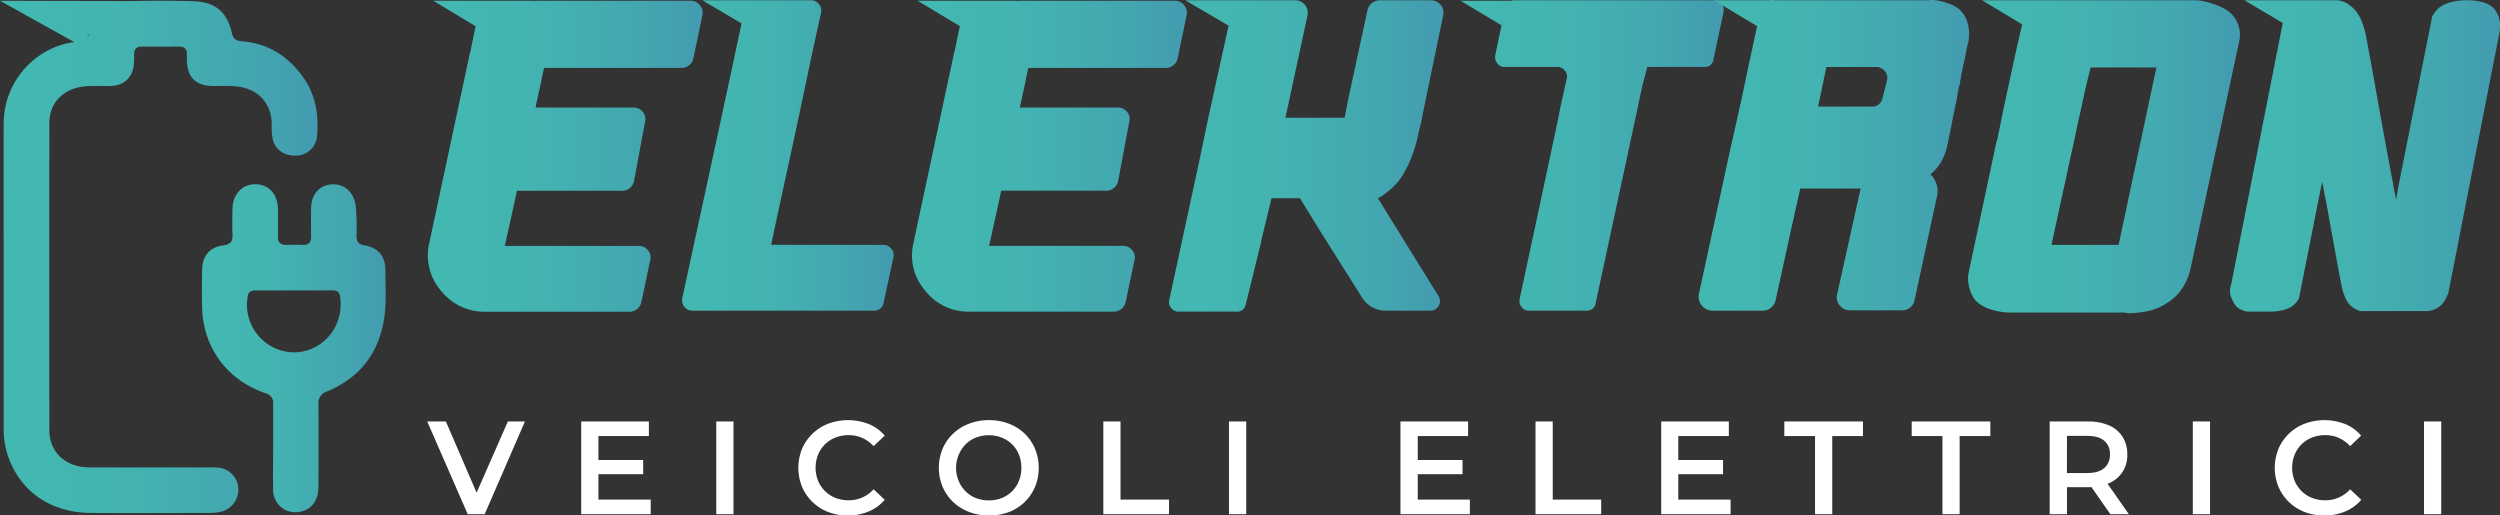
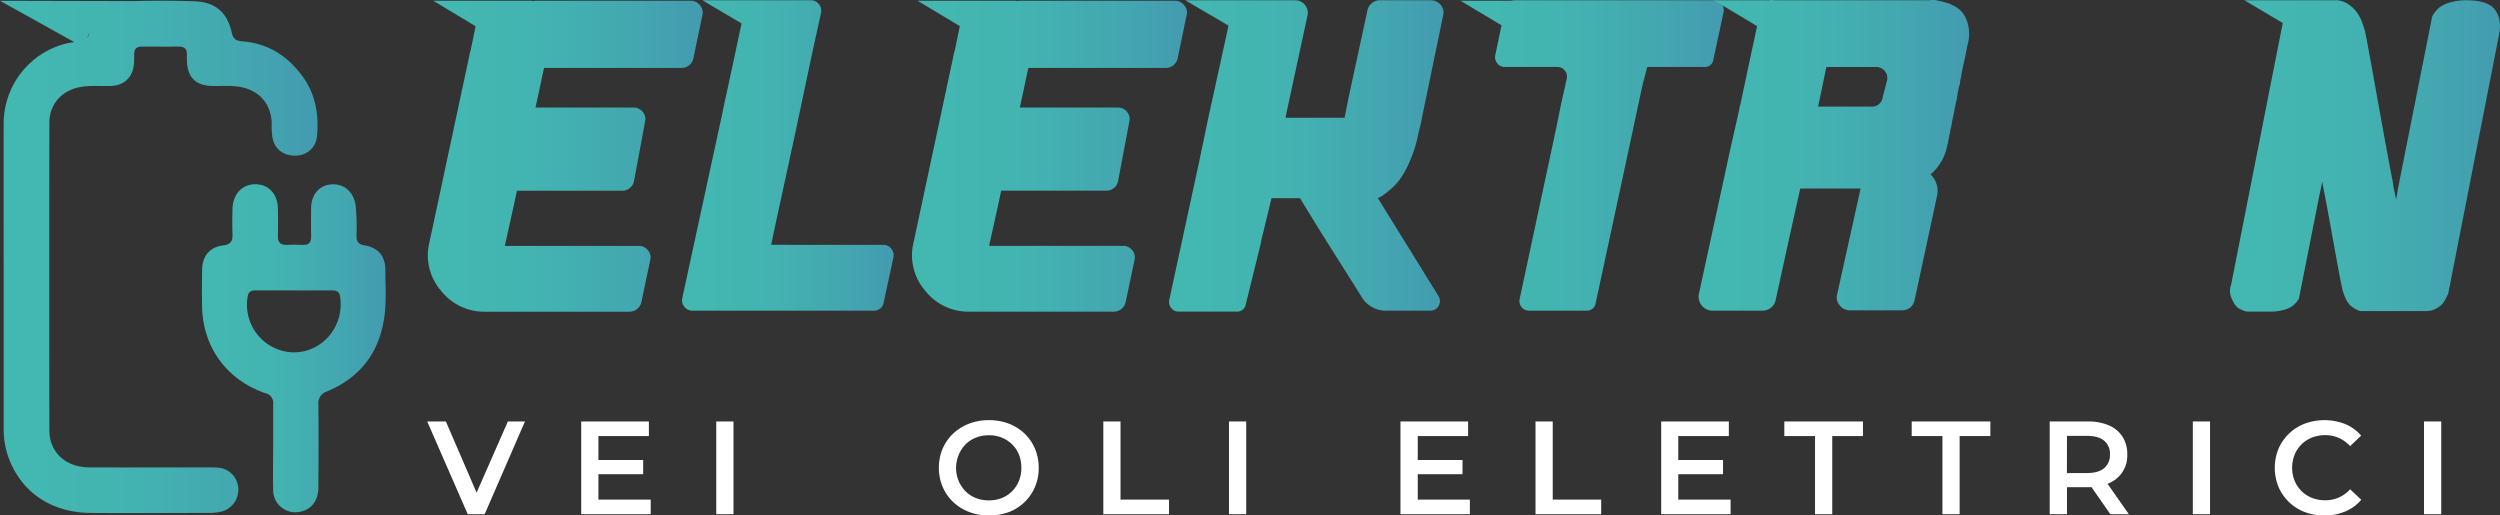
<svg xmlns="http://www.w3.org/2000/svg" xmlns:xlink="http://www.w3.org/1999/xlink" id="Livello_1" data-name="Livello 1" viewBox="0 0 911.65 187.98">
  <rect x="0" y="0" width="911.65" height="187.98" fill="#333333" stroke="none" />
  <defs>
    <style>.cls-1{fill:url(#Sfumatura_senza_nome_161);}.cls-2{fill:url(#Sfumatura_senza_nome_161-2);}.cls-3{fill:url(#Sfumatura_senza_nome_161-3);}.cls-4{fill:url(#Sfumatura_senza_nome_161-4);}.cls-5{fill:url(#Sfumatura_senza_nome_161-5);}.cls-6{fill:url(#Sfumatura_senza_nome_161-6);}.cls-7{fill:url(#Sfumatura_senza_nome_161-7);}.cls-8{fill:url(#Sfumatura_senza_nome_161-8);}.cls-9{fill:#fff;}.cls-10{fill:url(#Sfumatura_senza_nome_161-9);}.cls-11{fill:url(#Sfumatura_senza_nome_161-10);}</style>
    <linearGradient id="Sfumatura_senza_nome_161" x1="156.03" y1="63.85" x2="256.24" y2="63.85" gradientUnits="userSpaceOnUse">
      <stop offset="0.02" stop-color="#43b8b1" />
      <stop offset="0.38" stop-color="#43b4b1" />
      <stop offset="0.76" stop-color="#43a7b0" />
      <stop offset="1" stop-color="#439bb0" />
    </linearGradient>
    <linearGradient id="Sfumatura_senza_nome_161-2" x1="248.75" y1="63.6" x2="325.91" y2="63.6" xlink:href="#Sfumatura_senza_nome_161" />
    <linearGradient id="Sfumatura_senza_nome_161-3" x1="332.61" y1="63.85" x2="432.83" y2="63.85" xlink:href="#Sfumatura_senza_nome_161" />
    <linearGradient id="Sfumatura_senza_nome_161-4" x1="426.3" y1="63.76" x2="526.39" y2="63.76" xlink:href="#Sfumatura_senza_nome_161" />
    <linearGradient id="Sfumatura_senza_nome_161-5" x1="532.59" y1="63.6" x2="628.63" y2="63.6" xlink:href="#Sfumatura_senza_nome_161" />
    <linearGradient id="Sfumatura_senza_nome_161-6" x1="619.38" y1="63.55" x2="718.04" y2="63.55" xlink:href="#Sfumatura_senza_nome_161" />
    <linearGradient id="Sfumatura_senza_nome_161-7" x1="717.62" y1="64.05" x2="816.76" y2="64.05" xlink:href="#Sfumatura_senza_nome_161" />
    <linearGradient id="Sfumatura_senza_nome_161-8" x1="813.17" y1="63.76" x2="911.65" y2="63.76" xlink:href="#Sfumatura_senza_nome_161" />
    <linearGradient id="Sfumatura_senza_nome_161-9" x1="0" y1="100.58" x2="115.8" y2="100.58" xlink:href="#Sfumatura_senza_nome_161" />
    <linearGradient id="Sfumatura_senza_nome_161-10" x1="73.63" y1="133.89" x2="140.67" y2="133.89" xlink:href="#Sfumatura_senza_nome_161" />
  </defs>
  <path class="cls-1" d="M251.9,7.17a4.2,4.2,0,0,1,3.32,1.62,4.08,4.08,0,0,1,.9,3.73l-3.25,15.57a4.22,4.22,0,0,1-1.54,2.59,4.39,4.39,0,0,1-2.83,1H198.39l-1,4.54v.16l-2.11,9.73H231a4.16,4.16,0,0,1,3.41,1.62,4,4,0,0,1,.81,3.57l-4,21.57a4.27,4.27,0,0,1-1.55,2.59,4.17,4.17,0,0,1-2.67,1H188.5l-1,4.7-3.41,15.41h48.81a4.14,4.14,0,0,1,3.4,1.62,3.89,3.89,0,0,1,.81,3.57l-3.24,15.4a4.42,4.42,0,0,1-4.21,3.41H177a20.06,20.06,0,0,1-16.22-7.7,19.65,19.65,0,0,1-4.22-17.44l10.22-47.83,4.38-20.43a12.6,12.6,0,0,1,.48-1.95l1.79-8.75L158,7.17h36.16v.16a7.78,7.78,0,0,1,1.3-.16Z" transform="translate(0 -6.9)" />
  <path class="cls-2" d="M322.11,96.19A3.64,3.64,0,0,1,325,97.57a3.69,3.69,0,0,1,.81,3.16l-3.56,16.38a3.47,3.47,0,0,1-3.73,3.08h-66a3.61,3.61,0,0,1-2.92-1.37,3.7,3.7,0,0,1-.81-3.17L263.41,48.2l.49-2.43L267,31.5l3.41-16.06L256.12,7h39.56a3.61,3.61,0,0,1,2.92,1.38,3.68,3.68,0,0,1,.81,3.16l-3.24,14.76-6,28.37-7.95,36.65-1,4.86Z" transform="translate(0 -6.9)" />
  <path class="cls-3" d="M428.49,7.17a4.22,4.22,0,0,1,3.32,1.62,4,4,0,0,1,.89,3.73l-3.24,15.57a4.27,4.27,0,0,1-1.54,2.59,4.41,4.41,0,0,1-2.84,1H375l-1,4.54v.16l-2.1,9.73h35.67A4.17,4.17,0,0,1,411,47.71a4,4,0,0,1,.81,3.57l-4.06,21.57a4.3,4.3,0,0,1-1.54,2.59,4.17,4.17,0,0,1-2.67,1H365.09l-1,4.7-3.4,15.41h48.8a4.16,4.16,0,0,1,3.41,1.62,3.92,3.92,0,0,1,.81,3.57l-3.24,15.4a4.42,4.42,0,0,1-4.22,3.41h-52.7a20,20,0,0,1-16.21-7.7,19.62,19.62,0,0,1-4.22-17.44l10.22-47.83,4.37-20.43a12.65,12.65,0,0,1,.49-1.95L350,16.42,334.6,7.17h36.16v.16a7.66,7.66,0,0,1,1.3-.16Z" transform="translate(0 -6.9)" />
  <path class="cls-4" d="M517.18,55.82a47.68,47.68,0,0,1-3.08,9.89,34.42,34.42,0,0,1-3.73,6.73,22.76,22.76,0,0,1-3.89,4,26.17,26.17,0,0,1-2.83,2.11,8.17,8.17,0,0,1-1.22.57L524.64,115a3.49,3.49,0,0,1-3.08,5.19H505.67a10.27,10.27,0,0,1-9.24-5.19L481.51,91.33l-7.46-12.16H463.67l-1.13,4.7-2.6,10.7-.16,1-5.51,22.37a3.17,3.17,0,0,1-3.41,2.6H429.78a3.28,3.28,0,0,1-2.67-1.3,3.34,3.34,0,0,1-.73-2.92l11-50.91,3.25-15.57L448,16.25,432.22,7h40a4.48,4.48,0,0,1,3.65,1.7,4.56,4.56,0,0,1,.89,4l-7,32.43-1,4.7h21.57l1.3-6.65,7-32.43a4.46,4.46,0,0,1,1.62-2.68A4.52,4.52,0,0,1,503.24,7h18.48a4.72,4.72,0,0,1,2.68.81,4.27,4.27,0,0,1,1.7,2.11,4.2,4.2,0,0,1,.16,2.59l-7.62,36.81-.32,1.79Z" transform="translate(0 -6.9)" />
  <path class="cls-5" d="M625,7a3.66,3.66,0,0,1,2,.57,3.26,3.26,0,0,1,1.3,1.54,3.93,3.93,0,0,1,.24,2.11l-3.73,17.35a3.06,3.06,0,0,1-3.4,2.75H600.69l-1.78,6.81-4.54,21.25-12.49,58.05a3.18,3.18,0,0,1-3.4,2.75H557.56a3.33,3.33,0,0,1-2.68-1.29,3.41,3.41,0,0,1-.73-2.92l13.46-62.92.33-1.62,1.13-5.67,2.27-10.22a3.35,3.35,0,0,0-.73-2.92,3.3,3.3,0,0,0-2.67-1.3h-19.3A3.24,3.24,0,0,1,546,30a3.55,3.55,0,0,1-.73-3l2.27-10.87L532.59,7.17h18.32A8.21,8.21,0,0,1,552.37,7Z" transform="translate(0 -6.9)" />
  <path class="cls-6" d="M703.5,7a7.44,7.44,0,0,1,1.94-.08,23,23,0,0,1,4,.89,14.63,14.63,0,0,1,4.78,2.27,10.13,10.13,0,0,1,3.16,4.78,14.66,14.66,0,0,1,.24,8,6.08,6.08,0,0,0-.32,1.3l-.49,2.43c-.22,1.19-.38,1.95-.48,2.27l-.16.81a2.65,2.65,0,0,1-.17.65l-.81,4a5.52,5.52,0,0,1-.32,1.63l-.17,1.45a2.24,2.24,0,0,1-.32,1l-.49,2.43a6.55,6.55,0,0,1-.16,1.14l-.16,1.13c-.11.33-.24.89-.41,1.7s-.29,1.44-.4,1.87v.32l-.33,1.46-.48,2.27a1.53,1.53,0,0,1-.08.41,1.17,1.17,0,0,0-.08.4l-.17,1.14a4.45,4.45,0,0,1-.32,1.13v.33a3,3,0,0,0-.16,1l-.16.65-.17.32v.49l-.32,1.46a1.56,1.56,0,0,1-.16.65v.65l-.17.16a18.38,18.38,0,0,1-6.16,11,8.42,8.42,0,0,1,2.27,8.26l-8.1,37.62a4.47,4.47,0,0,1-1.63,2.68,4.73,4.73,0,0,1-3.08,1H674.63a4.62,4.62,0,0,1-3.73-1.78,4.36,4.36,0,0,1-1-3.89l8.59-38.76h-22L653.23,90.2l-5.68,25.94a4.74,4.74,0,0,1-1.7,2.92,4.81,4.81,0,0,1-3.16,1.13H624.53a5.1,5.1,0,0,1-5-6.16L631,61.17l3.08-13.62.33-1.78.32-1.14L637.5,31.5l3.24-15.08L625,7h20.27a1.81,1.81,0,0,1,1-.08c.43.05.7.08.81.08ZM688.09,36.36a3.84,3.84,0,0,0-.73-3.49A4,4,0,0,0,684,31.33H666L663,45.77h19.46a3.83,3.83,0,0,0,4.05-3.25Z" transform="translate(0 -6.9)" />
-   <path class="cls-7" d="M800.63,7a17.3,17.3,0,0,1,2,.16A30.71,30.71,0,0,1,807,8.31a20.7,20.7,0,0,1,5.35,2.51A10.72,10.72,0,0,1,816,15.44a11,11,0,0,1,.41,7.14L799,104a22,22,0,0,1-2.67,7.13,17.62,17.62,0,0,1-4.14,4.87,24.18,24.18,0,0,1-4.7,2.92,19.24,19.24,0,0,1-4.78,1.54c-1.57.27-3,.46-4.22.56a13.48,13.48,0,0,1-3,0l-1.13-.16H734a23.67,23.67,0,0,1-9.4-1.62q-3.74-1.62-5-3.89a13.72,13.72,0,0,1-1.7-4.62,10.94,10.94,0,0,1-.08-4l.32-1.63,10-47,.17-.16,2.43-12,3.4-15.73,1.46-6.65a3.13,3.13,0,0,1,.16-.65l1.63-7.13L722.79,7ZM772.57,96.19,786.36,31.5h-24l-1.79,7.29-12.48,57.4Z" transform="translate(0 -6.9)" />
  <path class="cls-8" d="M899.38,7q7.93,0,10.46,3.49t1.54,8.67l-18.65,95a1.77,1.77,0,0,0-.33.57c-.11.27-.35.76-.73,1.46a7.85,7.85,0,0,1-1.37,1.87,9,9,0,0,1-2.27,1.54,7.28,7.28,0,0,1-3.25.73H861a2.37,2.37,0,0,1-.65-.09,7.3,7.3,0,0,1-1.38-.64,9.83,9.83,0,0,1-1.95-1.38,8.62,8.62,0,0,1-1.78-2.76,19.12,19.12,0,0,1-1.38-4.54c-.43-1.94-1-5-1.78-9.32L849.84,89.3c-.71-3.94-1.35-7.54-2-10.78s-.95-5-1-5.35l-1,4.7-7.46,37.62a1.28,1.28,0,0,1-.17.49,8.08,8.08,0,0,1-.89,1.21,7.35,7.35,0,0,1-1.7,1.54,10.78,10.78,0,0,1-3,1.22,17.08,17.08,0,0,1-4.62.57h-8.27a5.49,5.49,0,0,1-.81-.08,9.68,9.68,0,0,1-1.87-.73A5,5,0,0,1,815,118a14,14,0,0,1-1.46-2.91,6.58,6.58,0,0,1,.08-4.46l18.81-95.35L818.46,7h33.89a6.88,6.88,0,0,1,1.3.24,9.11,9.11,0,0,1,1.78.65,12.17,12.17,0,0,1,2,1.38,11.47,11.47,0,0,1,2.19,2.35,17,17,0,0,1,1.86,3.73,27.45,27.45,0,0,1,1.38,5.11q.65,3.24,2.6,14.11t3.81,21.16Q871.16,66,872.3,72a18.31,18.31,0,0,1,.48,2.92l1,4.71.81-4.71,12.16-61.13a2.6,2.6,0,0,1,.16-.81,7.88,7.88,0,0,1,1-1.62,9.09,9.09,0,0,1,2-2,12.42,12.42,0,0,1,3.73-1.62A20.51,20.51,0,0,1,899.38,7Z" transform="translate(0 -6.9)" />
  <path class="cls-9" d="M170.56,194.4l-14.77-33.81h6.8l13.19,30.57h-4l13.42-30.57h6.23L176.74,194.4Z" transform="translate(0 -6.9)" />
  <path class="cls-9" d="M218.22,189.08h19.07v5.32H211.94V160.59h24.68v5.32h-18.4Zm-.48-14.43h16.8v5.16h-16.8Z" transform="translate(0 -6.9)" />
  <path class="cls-9" d="M261.19,194.4V160.59h6.28V194.4Z" transform="translate(0 -6.9)" />
-   <path class="cls-9" d="M309.14,194.88A19.68,19.68,0,0,1,302,193.6a17,17,0,0,1-9.52-9.15,18.59,18.59,0,0,1,0-13.91,17,17,0,0,1,3.82-5.5,17.3,17.3,0,0,1,5.75-3.65,20.82,20.82,0,0,1,14.77.15,15,15,0,0,1,5.8,4.22l-4.06,3.82a12.84,12.84,0,0,0-4.15-3,12.1,12.1,0,0,0-4.88-1,13,13,0,0,0-4.85.87,11.22,11.22,0,0,0-6.35,6.23,12.88,12.88,0,0,0,0,9.56,11.48,11.48,0,0,0,2.53,3.76,11.33,11.33,0,0,0,3.82,2.47,13.25,13.25,0,0,0,4.85.86,12.1,12.1,0,0,0,4.88-1,12.54,12.54,0,0,0,4.15-3l4.06,3.81a15.26,15.26,0,0,1-5.8,4.25A19.33,19.33,0,0,1,309.14,194.88Z" transform="translate(0 -6.9)" />
  <path class="cls-9" d="M360.62,194.88a19.9,19.9,0,0,1-7.27-1.31,17.29,17.29,0,0,1-5.82-3.66,16.79,16.79,0,0,1-3.81-5.53,18.21,18.21,0,0,1,0-13.81,16.41,16.41,0,0,1,3.81-5.51,17.63,17.63,0,0,1,5.79-3.64,19.9,19.9,0,0,1,7.3-1.31,20.11,20.11,0,0,1,7.24,1.28,17.23,17.23,0,0,1,5.77,3.62,16.73,16.73,0,0,1,3.79,5.53,17.66,17.66,0,0,1,1.35,7,17.4,17.4,0,0,1-1.35,6.92,16.78,16.78,0,0,1-9.56,9.18A20.11,20.11,0,0,1,360.62,194.88Zm0-5.51a12.6,12.6,0,0,0,4.7-.86,11.23,11.23,0,0,0,3.75-2.47,11.35,11.35,0,0,0,2.48-3.76,12.41,12.41,0,0,0,.9-4.78,12.71,12.71,0,0,0-.87-4.78,10.88,10.88,0,0,0-2.49-3.77,11.39,11.39,0,0,0-3.77-2.46,12.4,12.4,0,0,0-4.7-.87,12.79,12.79,0,0,0-4.76.87,10.76,10.76,0,0,0-3.79,2.48,12.42,12.42,0,0,0-2.51,13.26,12,12,0,0,0,2.51,3.79,10.78,10.78,0,0,0,3.79,2.49A13,13,0,0,0,360.62,189.37Z" transform="translate(0 -6.9)" />
  <path class="cls-9" d="M402.34,194.4V160.59h6.27v28.49h17.68v5.32Z" transform="translate(0 -6.9)" />
  <path class="cls-9" d="M448.16,194.4V160.59h6.28V194.4Z" transform="translate(0 -6.9)" />
  <path class="cls-9" d="M517,189.08H536v5.32H510.69V160.59h24.67v5.32H517Zm-.49-14.43h16.81v5.16H516.48Z" transform="translate(0 -6.9)" />
  <path class="cls-9" d="M559.94,194.4V160.59h6.28v28.49h17.67v5.32Z" transform="translate(0 -6.9)" />
  <path class="cls-9" d="M612,189.08h19.08v5.32H605.77V160.59h24.67v5.32H612Zm-.48-14.43h16.8v5.16h-16.8Z" transform="translate(0 -6.9)" />
  <path class="cls-9" d="M661.87,194.4V165.91h-11.2v-5.32h28.68v5.32h-11.2V194.4Z" transform="translate(0 -6.9)" />
  <path class="cls-9" d="M708.33,194.4V165.91H697.12v-5.32H725.8v5.32H714.6V194.4Z" transform="translate(0 -6.9)" />
  <path class="cls-9" d="M747.44,194.4V160.59h13.9a19,19,0,0,1,7.71,1.43,11,11,0,0,1,4.94,4.13,11.69,11.69,0,0,1,1.74,6.47,10.84,10.84,0,0,1-6.68,10.48,18.78,18.78,0,0,1-7.71,1.45H751l2.75-2.81V194.4Zm6.27-12-2.75-3h10.09q4.16,0,6.26-1.79a6.18,6.18,0,0,0,2.1-5,6.09,6.09,0,0,0-2.1-5c-1.4-1.18-3.49-1.76-6.26-1.76H751l2.75-3.09Zm15.84,12L761,182.13h6.71l8.59,12.27Z" transform="translate(0 -6.9)" />
  <path class="cls-9" d="M799.63,194.4V160.59h6.28V194.4Z" transform="translate(0 -6.9)" />
  <path class="cls-9" d="M847.58,194.88a19.72,19.72,0,0,1-7.19-1.28,17,17,0,0,1-9.51-9.15,18.46,18.46,0,0,1,0-13.91,16.77,16.77,0,0,1,3.81-5.5,17.3,17.3,0,0,1,5.75-3.65,20.82,20.82,0,0,1,14.77.15,15,15,0,0,1,5.8,4.22L857,169.58a12.74,12.74,0,0,0-4.15-3,12.06,12.06,0,0,0-4.88-1,13,13,0,0,0-4.85.87,11.22,11.22,0,0,0-6.35,6.23,12.88,12.88,0,0,0,0,9.56,11.48,11.48,0,0,0,2.53,3.76,11.33,11.33,0,0,0,3.82,2.47,13.25,13.25,0,0,0,4.85.86,12.06,12.06,0,0,0,4.88-1,12.44,12.44,0,0,0,4.15-3l4.06,3.81a15.26,15.26,0,0,1-5.8,4.25A19.33,19.33,0,0,1,847.58,194.88Z" transform="translate(0 -6.9)" />
  <path class="cls-9" d="M883.94,194.4V160.59h6.28V194.4Z" transform="translate(0 -6.9)" />
  <path class="cls-10" d="M79.62,177.44a35.47,35.47,0,0,0-3.86-.11c-14.45,0-28.91.06-43.36,0C23.88,177.24,18,171.75,18,163.81q-.07-56.07,0-112.12c0-6.57,4.24-11.53,10.66-12.93,3.92-.85,7.89-.38,11.83-.52,4.66-.17,7.78-3,8.3-7.61a27.57,27.57,0,0,0,.12-3.86c0-1.94.8-2.89,2.8-2.88,4.51,0,9,.05,13.53,0,2.14,0,3,1,2.91,3.05,0,.64,0,1.29,0,1.93.14,6.25,3.2,9.29,9.39,9.39,3.4.06,6.81-.26,10.19.37,6.9,1.28,11.15,6.23,11.36,13.23a24.88,24.88,0,0,0,.37,5.78c1,4,4.31,6.22,8.75,6A7.7,7.7,0,0,0,115.56,57c.85-8.22-.46-16-5.6-22.76C104.58,27.12,97.6,22.75,88.58,22c-1.91-.16-3.45-.52-4-2.94-1.67-7.67-6-11.45-13.88-11.7-7.27-.24-14.56-.25-21.83-.06L0,7.18l30.55,17c-.29.79,2.15-6,1.93-5.1a3.42,3.42,0,0,1-3.38,3,35.91,35.91,0,0,0-4.64.61A30.08,30.08,0,0,0,1.34,52c-.07,18.59,0,37.19,0,55.78V163a30.77,30.77,0,0,0,1.8,10.84c4.69,12.66,15.61,20,30,20.11s28.72,0,43.08,0a19.51,19.51,0,0,0,4.38-.45,8.27,8.27,0,0,0,6.3-8.6A8,8,0,0,0,79.62,177.44Z" transform="translate(0 -6.9)" />
  <path class="cls-11" d="M140.54,105.51c0-5.21-2.57-8.33-7.69-9.15C130.58,96,130,94.89,130,92.84a81.15,81.15,0,0,0-.31-11c-.66-4.86-4.16-8-8.72-7.71s-7.42,3.68-7.51,8.59c-.06,3.49-.06,7,0,10.48,0,2.06-.81,3.09-3,3-1.93-.06-3.87-.08-5.8,0-2.32.1-3.37-.85-3.31-3.24.09-3.31.06-6.62,0-9.93-.11-5.37-3.32-8.86-8.12-8.94S84.92,77.6,84.78,83c-.08,3.12-.12,6.26,0,9.38.08,2.42-.6,3.64-3.3,4-4.93.56-7.69,3.84-7.77,8.78-.08,4.69-.13,9.39,0,14.07.45,14.59,9.2,26.32,23.16,31.09a3.55,3.55,0,0,1,2.75,3.85c0,5.15,0,10.31,0,15.46h0c0,5.33-.13,10.67,0,16a8.08,8.08,0,0,0,10,7.85c4.08-.9,6.46-4.09,6.49-9,.06-10,.09-20.05,0-30.08a4.43,4.43,0,0,1,3.16-4.76c11.93-5,18.9-13.93,20.82-26.72C141,117.11,140.52,111.29,140.54,105.51Zm-33.61,29.88a17.34,17.34,0,0,1-16.56-20.6c.38-1.86,1.67-2,3.09-2,4.59,0,9.19,0,13.78,0H121c1.48,0,2.66.27,3,2.12C125.73,125.76,117.65,135.49,106.93,135.39Z" transform="translate(0 -6.9)" />
</svg>